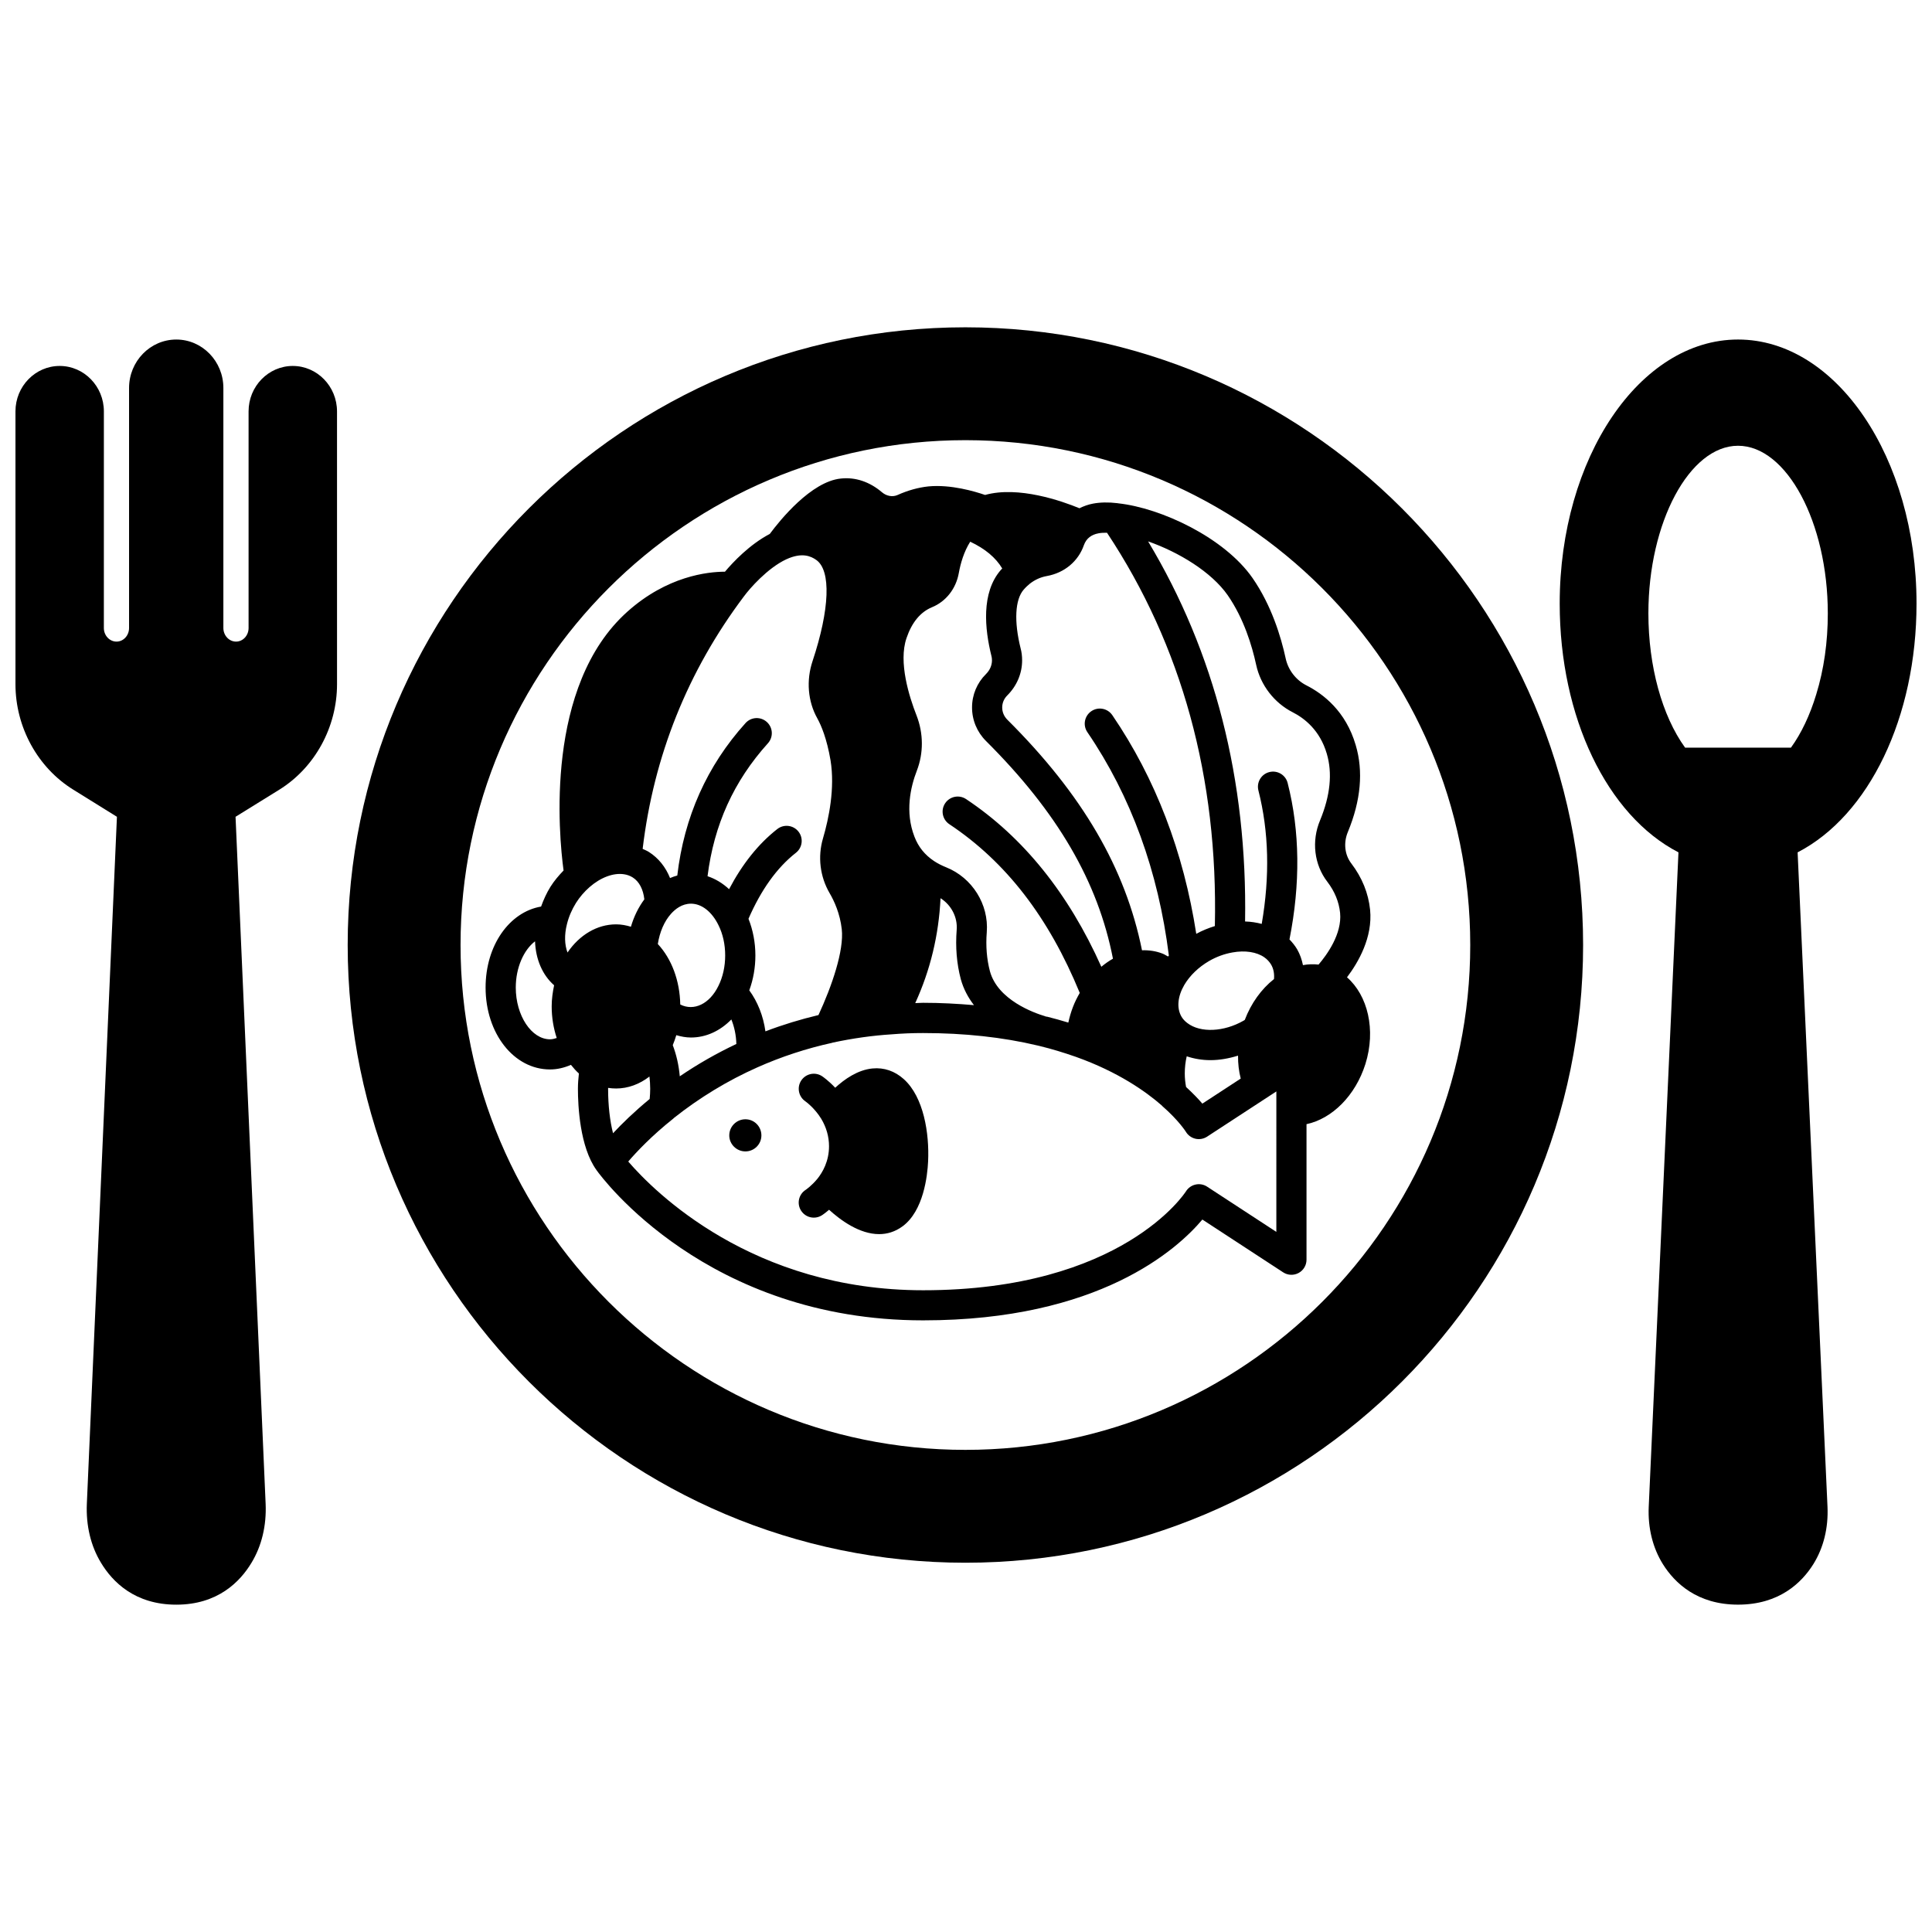
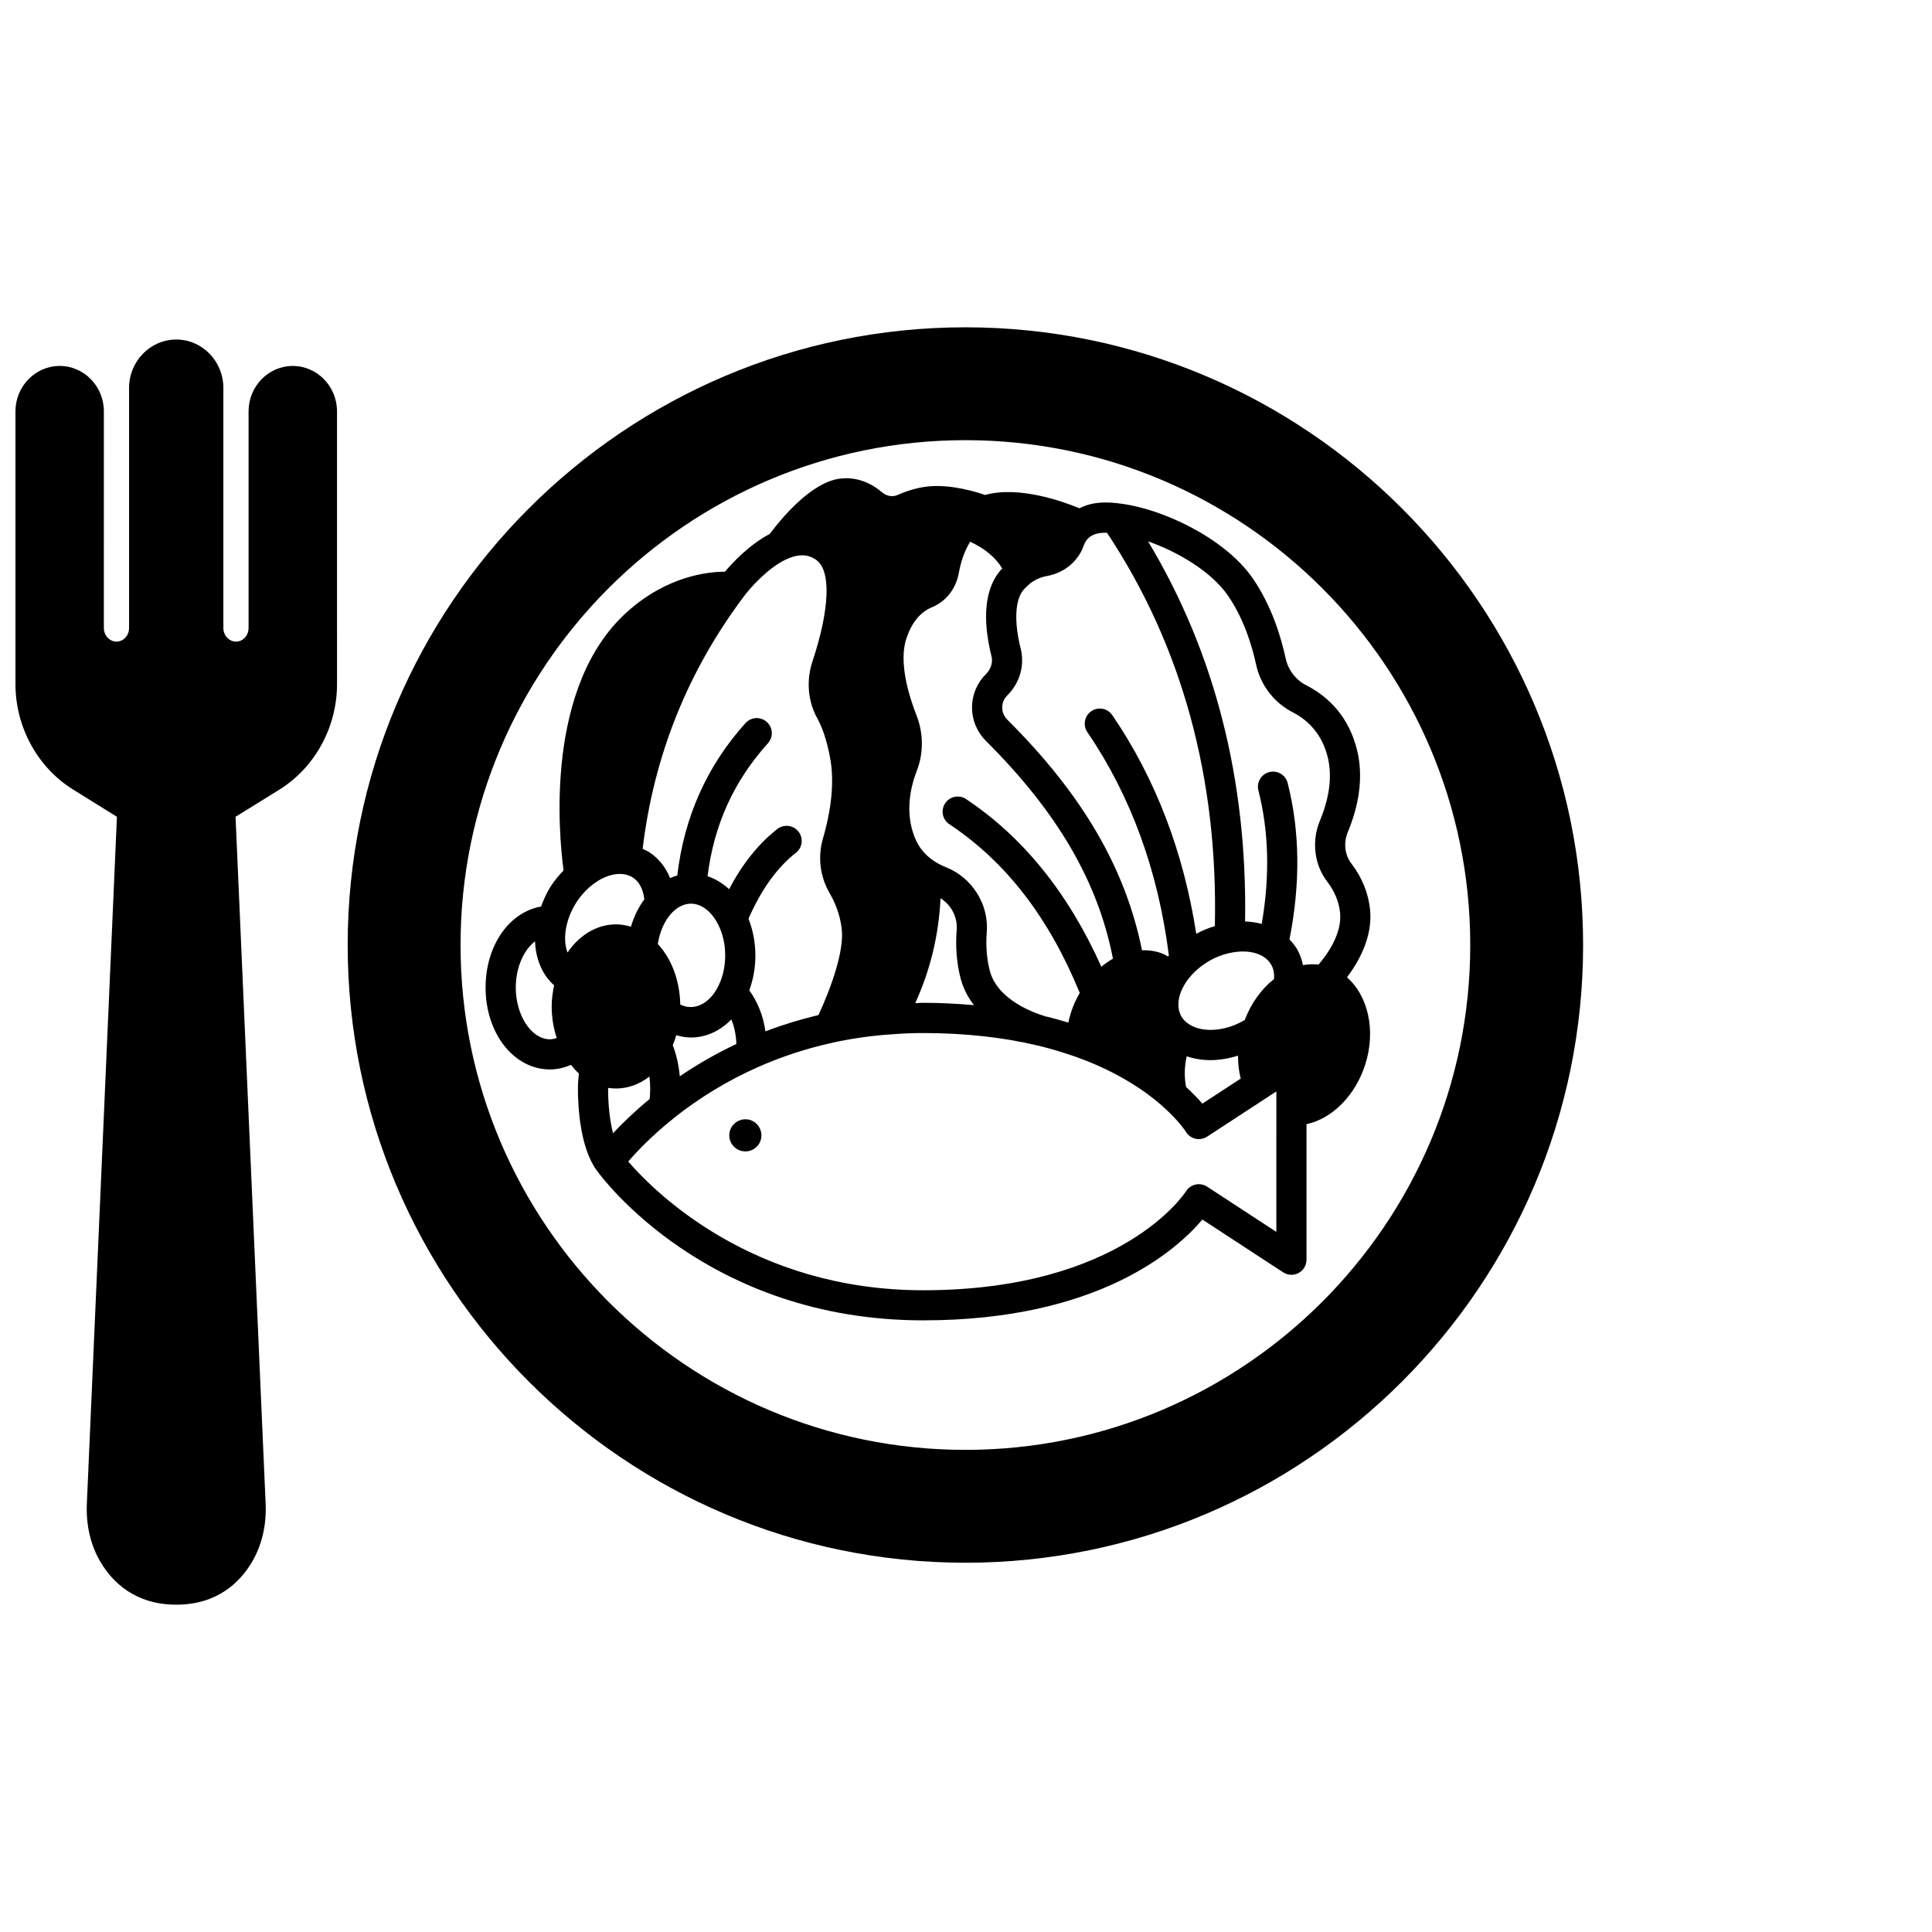
<svg xmlns="http://www.w3.org/2000/svg" width="800px" height="800px" version="1.1" viewBox="144 144 512 512">
  <defs>
    <clipPath id="b">
-       <path d="m557 233h94.902v337h-94.902z" />
+       <path d="m557 233v337h-94.902z" />
    </clipPath>
    <clipPath id="a">
      <path d="m148.09 233h85.906v337h-85.906z" />
    </clipPath>
  </defs>
  <path d="m341.54 440.62c-2.359 0-4.277 1.918-4.277 4.277 0 2.32 1.918 4.238 4.277 4.238 2.359 0 4.238-1.918 4.238-4.238 0-2.359-1.879-4.277-4.238-4.277z" />
  <path d="m399.84 230.74c-90.262 0-163.7 73.438-163.7 163.7 0 90.262 73.438 163.7 163.7 163.7 90.262 0 163.7-73.438 163.7-163.7-0.004-90.262-73.438-163.7-163.7-163.7zm133.79 163.7c0 73.773-60.016 133.79-133.79 133.79-73.773 0-133.79-60.02-133.79-133.79 0-73.773 60.016-133.79 133.79-133.79 73.77 0 133.79 60.016 133.79 133.79z" />
-   <path d="m375.24 427.15c-3.949 0.375-7.449 2.856-9.902 5.113-1.738-1.852-3.215-2.875-3.453-3.039-1.828-1.223-4.285-0.734-5.523 1.078-1.234 1.82-0.758 4.297 1.047 5.547 0.023 0.016 2.406 1.68 4.219 4.629 1.371 2.289 2.07 4.742 2.07 7.301 0 3.953-1.691 6.887-3.086 8.617-1.566 1.902-3.106 2.93-3.106 2.93-1.859 1.191-2.402 3.664-1.207 5.523 0.766 1.191 2.051 1.84 3.371 1.84 0.738 0 1.488-0.203 2.156-0.633 0.137-0.09 0.879-0.59 1.887-1.457 3.098 2.816 8.082 6.457 13.262 6.457 2.082 0 4.199-0.59 6.219-2.074 5.562-4.106 6.582-13.387 6.762-17.191 0.352-7.434-1.164-17.078-6.449-21.816-2.375-2.133-5.219-3.113-8.266-2.824z" />
  <path d="m484.72 318.5c-1.234-5.719-3.758-14.059-8.785-21.316-7.441-10.688-24.199-18.551-35.551-19.793-0.008 0-0.012 0-0.02-0.004-0.082-0.008-0.18-0.035-0.266-0.043-2.359-0.285-4.527-0.238-6.445 0.121-1.305 0.242-2.484 0.684-3.59 1.227-4.644-1.918-16.176-5.984-25.008-3.523-2.668-0.922-9.043-2.832-15-2.269-2.711 0.289-5.477 1.059-8.215 2.289-1.289 0.574-2.894 0.293-4.082-0.711-3.289-2.812-7.082-4.074-10.91-3.66-7.918 0.789-16.219 11.133-18.844 14.676-5.332 2.789-9.754 7.484-11.879 10.012-4.641 0.008-15.34 1.188-25.84 10.574-21.977 19.629-18.211 59.113-16.934 68.613-1.281 1.328-2.477 2.731-3.465 4.297-1.051 1.684-1.836 3.453-2.492 5.258-8.406 1.441-14.707 10.297-14.707 21.457 0 12.176 7.496 21.711 17.074 21.711 1.898 0 3.762-0.445 5.547-1.219 0.66 0.836 1.355 1.617 2.106 2.289-0.152 1.359-0.258 2.715-0.258 4.051 0 4.449 0.488 15.414 4.918 21.543 0.012 0.016 0.016 0.035 0.027 0.051 0.004 0.004 0.023 0.031 0.027 0.035 0 0 0 0.004 0.004 0.004 1.363 1.898 29.277 39.738 86.508 39.738 46.645 0 67.387-18.859 74-26.715l21.414 13.992c1.23 0.805 2.801 0.863 4.09 0.168 1.293-0.699 2.094-2.047 2.094-3.516v-35.918c6.773-1.445 12.957-7.543 15.609-15.945 2.844-9.078 0.613-18.172-4.879-22.977 3.008-3.973 6.844-10.605 6.121-17.895-0.453-4.406-2.121-8.523-4.973-12.273-1.77-2.293-2.125-5.492-0.906-8.379 3.434-8.316 4.129-16.062 2.062-23-2.609-8.941-8.574-13.551-13.094-15.836-2.758-1.406-4.801-4.066-5.461-7.113zm-47.352-33.316c19.848 29.93 29.453 64.973 28.582 104.23-1.688 0.527-3.34 1.191-4.93 2.059-3.356-21.68-10.797-41.164-22.246-57.949-1.246-1.824-3.734-2.297-5.559-1.051-1.828 1.246-2.297 3.734-1.051 5.559 11.559 16.945 18.797 36.871 21.598 59.203-0.07 0.082-0.148 0.164-0.223 0.246-0.492-0.262-0.957-0.574-1.48-0.777-1.727-0.668-3.562-0.934-5.418-0.871-4.379-21.707-15.742-41.254-35.699-61.121-0.871-0.871-1.352-2.023-1.348-3.238 0.004-1.195 0.477-2.324 1.344-3.18 2.539-2.535 3.934-5.836 3.934-9.305 0-1.156-0.145-2.254-0.398-3.172-1.773-7.109-1.488-12.91 0.797-15.539 0.57-0.668 1.176-1.199 1.656-1.602 1.367-1.059 2.844-1.723 4.5-2.023 4.66-0.836 8.332-3.91 9.812-8.176 0.332-0.914 0.832-1.633 1.516-2.148 0.645-0.496 1.418-0.824 2.383-1 0.637-0.125 1.402-0.16 2.231-0.148zm-44.117 96.852c2.828 1.785 4.543 5.019 4.281 8.371-0.359 4.586 0.004 8.98 1.09 13.086 0.727 2.644 1.973 4.91 3.488 6.879-4.371-0.375-8.84-0.621-13.469-0.621-0.723 0-1.383 0.07-2.094 0.082 3.996-8.727 6.242-18.031 6.703-27.797zm28.207 31.387c-0.074-0.02-0.152 0.004-0.23-0.008-0.094-0.023-0.164-0.082-0.258-0.102-2.898-0.863-12.527-4.273-14.625-11.906-0.848-3.199-1.133-6.691-0.84-10.379 0.57-7.348-3.844-14.41-10.75-17.18-1.168-0.465-2.25-1.02-3.211-1.652-2.473-1.648-4.172-3.758-5.207-6.473-2.535-6.555-1.051-13.141 0.648-17.52 1.789-4.672 1.754-9.855-0.094-14.609-1.93-4.914-4.852-14.102-2.656-20.488 1.398-4.141 3.672-6.898 6.715-8.168 3.738-1.516 6.414-4.93 7.152-9.117 0.438-2.449 1.336-5.621 3.016-8.262 3.957 1.863 6.758 4.211 8.488 7.094-0.129 0.141-0.258 0.25-0.383 0.398-5.25 6.039-4.254 15.68-2.477 22.812 0.09 0.312 0.137 0.703 0.137 1.125 0 1.332-0.562 2.621-1.574 3.629-2.379 2.352-3.695 5.488-3.707 8.828-0.008 3.363 1.301 6.527 3.695 8.922 18.988 18.906 29.688 37.332 33.648 57.695-1.07 0.602-2.094 1.324-3.078 2.141-8.672-19.395-20.684-34.359-35.852-44.441-1.836-1.223-4.32-0.723-5.543 1.117-1.223 1.84-0.723 4.324 1.117 5.543 15.023 9.992 26.32 24.66 34.559 44.707-0.688 1.207-1.32 2.445-1.805 3.734-0.523 1.352-0.922 2.742-1.223 4.133-1.93-0.586-3.812-1.117-5.664-1.574zm36.863 18.637c-0.207-1.121-0.344-2.289-0.344-3.59 0-1.574 0.18-3.098 0.516-4.539 1.961 0.66 4.074 1.02 6.285 1.02 2.379 0 4.856-0.43 7.312-1.195-0.012 2.106 0.211 4.144 0.715 6.078l-10.168 6.641c-1.039-1.227-2.523-2.762-4.316-4.414zm20.754-34.348c0.734 0.512 1.344 1.176 1.789 1.922 0.641 1.113 0.883 2.398 0.758 3.828-3.359 2.648-6.07 6.426-7.742 10.824-0.105 0.062-0.207 0.133-0.309 0.195-5.211 3-11.457 3.285-14.898 0.648-0.672-0.496-1.211-1.086-1.582-1.727-1.293-2.258-1.016-5.309 0.738-8.348 1.477-2.512 3.769-4.731 6.617-6.391 1.941-1.117 4.012-1.871 6.168-2.254 3.324-0.605 6.41-0.141 8.461 1.301zm-126.7-105.49c4.168-1.918 6.527-0.832 7.941 0.168 3.965 2.777 3.59 13.055-0.98 26.809-1.715 5.148-1.25 10.68 1.254 15.16 1.062 1.918 2.535 5.414 3.512 11.141 1.199 7.375-0.434 15.328-2.008 20.699-1.422 4.836-0.793 10.105 1.75 14.473 1.215 2.062 2.762 5.402 3.231 9.57 0.629 5.656-2.617 15.09-6.172 22.758-4.769 1.141-9.48 2.566-14.059 4.32-0.57-4.102-2.059-7.828-4.277-10.871 1.051-2.859 1.617-6 1.617-9.254 0-3.43-0.652-6.742-1.828-9.711 3.312-7.606 7.508-13.527 12.566-17.484 1.738-1.359 2.047-3.875 0.684-5.613s-3.875-2.043-5.613-0.684c-5.012 3.918-9.281 9.285-12.781 15.941-1.703-1.586-3.637-2.75-5.707-3.438 1.707-13.605 6.934-25.176 16-35.227 1.48-1.641 1.352-4.168-0.289-5.644-1.641-1.484-4.168-1.352-5.644 0.289-10.242 11.348-16.281 24.941-18.086 40.402-0.652 0.176-1.293 0.395-1.918 0.668-1.16-2.894-3.055-5.289-5.598-6.906-0.527-0.336-1.105-0.562-1.664-0.824 2.934-24.574 11.918-47.102 26.875-66.961 0.004-0.004 0.004-0.008 0.008-0.012 0.008-0.008 0.016-0.012 0.02-0.02 1.406-1.93 6.168-7.418 11.168-9.75zm-45.914 152.1c-0.824-3.227-1.309-7.348-1.309-11.781 0-0.078 0.012-0.16 0.012-0.238 0.691 0.105 1.395 0.16 2.109 0.16 3.188 0 6.219-1.148 8.836-3.168 0.121 1.055 0.199 2.137 0.199 3.246 0 0.887-0.055 1.781-0.137 2.695-4.16 3.43-7.406 6.606-9.711 9.086zm20.645-60.84c2.832 0 5.555 2.121 7.301 5.707 1.164 2.328 1.773 5.094 1.773 8.008 0 2.938-0.617 5.723-1.797 8.086-2.324 4.769-6.481 6.754-10.109 4.918-0.113-6.289-2.273-12.082-5.945-16.027 0.492-3.152 1.699-6.023 3.519-8.035 1.09-1.207 2.871-2.656 5.258-2.656zm-15.906 6.113c-1.273-0.383-2.578-0.633-3.926-0.633-5.055 0-9.707 2.816-12.879 7.465-0.777-2.055-0.871-4.68-0.152-7.508 0.48-1.961 1.301-3.871 2.414-5.656 0.98-1.543 2.184-2.945 3.574-4.168 2.926-2.559 6.316-3.836 9.121-3.41 0.844 0.121 1.637 0.406 2.34 0.855 1.734 1.098 2.785 3.199 3.062 5.801-1.57 2.117-2.766 4.559-3.555 7.254zm12.949 39.637c-0.266-2.981-0.906-5.754-1.863-8.258 0.359-0.859 0.676-1.738 0.941-2.644 1.266 0.371 2.559 0.621 3.883 0.621 4.004 0 7.734-1.742 10.703-4.785 0.801 1.965 1.266 4.18 1.328 6.5-5.211 2.465-10.227 5.32-14.992 8.566zm-43.465-23.52c0-5.301 2.121-9.973 5.106-12.254 0.172 4.777 1.969 8.949 5.055 11.648-0.379 1.816-0.645 3.676-0.645 5.606 0 2.938 0.48 5.766 1.336 8.367-0.586 0.191-1.176 0.348-1.77 0.348-4.922 0-9.082-6.281-9.082-13.715zm201.56 64.75-18.363-11.996c-0.902-0.59-2.012-0.785-3.059-0.543-1.051 0.23-1.973 0.891-2.539 1.809-0.164 0.262-16.852 26.199-69.641 26.199-45.234 0-71.223-26.078-78.152-34.113 2.16-2.516 6.16-6.785 11.988-11.418 0.035-0.027 0.051-0.07 0.09-0.105 6.793-5.394 14.246-9.922 22.156-13.441 6.344-2.824 13.02-5.012 19.824-6.504 0.043-0.008 0.07-0.039 0.117-0.051 5.43-1.148 10.508-1.867 15.594-2.188 2.766-0.23 5.512-0.344 8.387-0.344 10.926 0 21.109 1.109 30.262 3.289h0.004c0.316 0.082 0.547 0.137 0.699 0.168 3.059 0.746 6.191 1.688 9.555 2.867 11.152 3.977 18.504 9.184 22.734 12.883 0.035 0.035 0.051 0.082 0.094 0.121 4.414 3.852 6.273 6.832 6.277 6.84 0.559 0.934 1.477 1.594 2.531 1.84 1.059 0.242 2.172 0.043 3.082-0.547l18.363-11.988zm13.363-126.74c1.535 5.156 0.938 11.105-1.77 17.656-2.328 5.516-1.574 11.785 1.941 16.328 1.93 2.535 3.062 5.301 3.359 8.207 0.555 5.594-3.527 11.168-5.707 13.711-1.367-0.152-2.75-0.113-4.133 0.145-0.305-1.461-0.781-2.867-1.531-4.176-0.574-0.973-1.277-1.84-2.043-2.637 2.914-14.73 2.777-28.668-0.484-41.457-0.543-2.141-2.715-3.441-4.863-2.887-2.141 0.543-3.43 2.723-2.887 4.863 2.773 10.887 3.062 22.762 0.879 35.367-1.406-0.367-2.871-0.602-4.41-0.641 0.609-37.484-8.02-71.305-25.703-100.73 8.133 2.848 16.785 8.086 21.102 14.273 4.269 6.164 6.457 13.43 7.539 18.445 1.164 5.371 4.769 10.059 9.664 12.559 3.129 1.59 7.234 4.769 9.047 10.977z" />
  <g clip-path="url(#b)">
    <path d="m651.9 303.95c0-38.582-21.219-69.973-47.301-69.973-26.062 0-47.262 31.391-47.262 69.973 0 30.125 12.539 56.148 31.473 65.93l-7.879 173.44c-0.246 5.617 1.055 10.875 3.766 15.215 3.066 4.887 9.004 10.711 19.902 10.711 10.93 0 16.879-5.824 19.945-10.715 2.707-4.336 4.012-9.594 3.762-15.219l-7.918-173.43c18.957-9.793 31.512-35.812 31.512-65.93zm-23.512 2.602c0 7.633-1.031 14.855-3.07 21.477-1.656 5.484-3.953 10.324-6.699 14.109h-28.051c-6.117-8.465-9.727-21.586-9.727-35.586 0-24.078 10.875-44.422 23.75-44.422 12.906-0.004 23.797 20.344 23.797 44.422z" />
  </g>
  <g clip-path="url(#a)">
    <path d="m221.59 240.98c-6.457 0-11.715 5.402-11.715 12.035v57.418c0 1.984-1.492 3.598-3.32 3.598-1.852 0-3.359-1.617-3.359-3.598v-63.617c0-7.078-5.594-12.836-12.477-12.836-6.902 0-12.516 5.758-12.516 12.836v63.617c0 1.984-1.488 3.598-3.32 3.598-1.852 0-3.359-1.617-3.359-3.598l0.004-57.418c0-6.637-5.254-12.035-11.715-12.035-6.461 0-11.715 5.398-11.715 12.035v72.293c0 11.414 5.891 22.145 15.363 27.988l11.527 7.16-7.973 182.08c-0.246 5.769 1.047 11.164 3.727 15.578 3.047 5.082 8.988 11.141 19.984 11.141 10.961 0 16.895-6.059 19.934-11.125 2.688-4.434 3.984-9.828 3.734-15.602l-7.973-182.07 11.566-7.164c9.453-5.863 15.328-16.586 15.328-27.988l-0.004-72.289c-0.008-6.637-5.262-12.035-11.723-12.035z" />
  </g>
</svg>